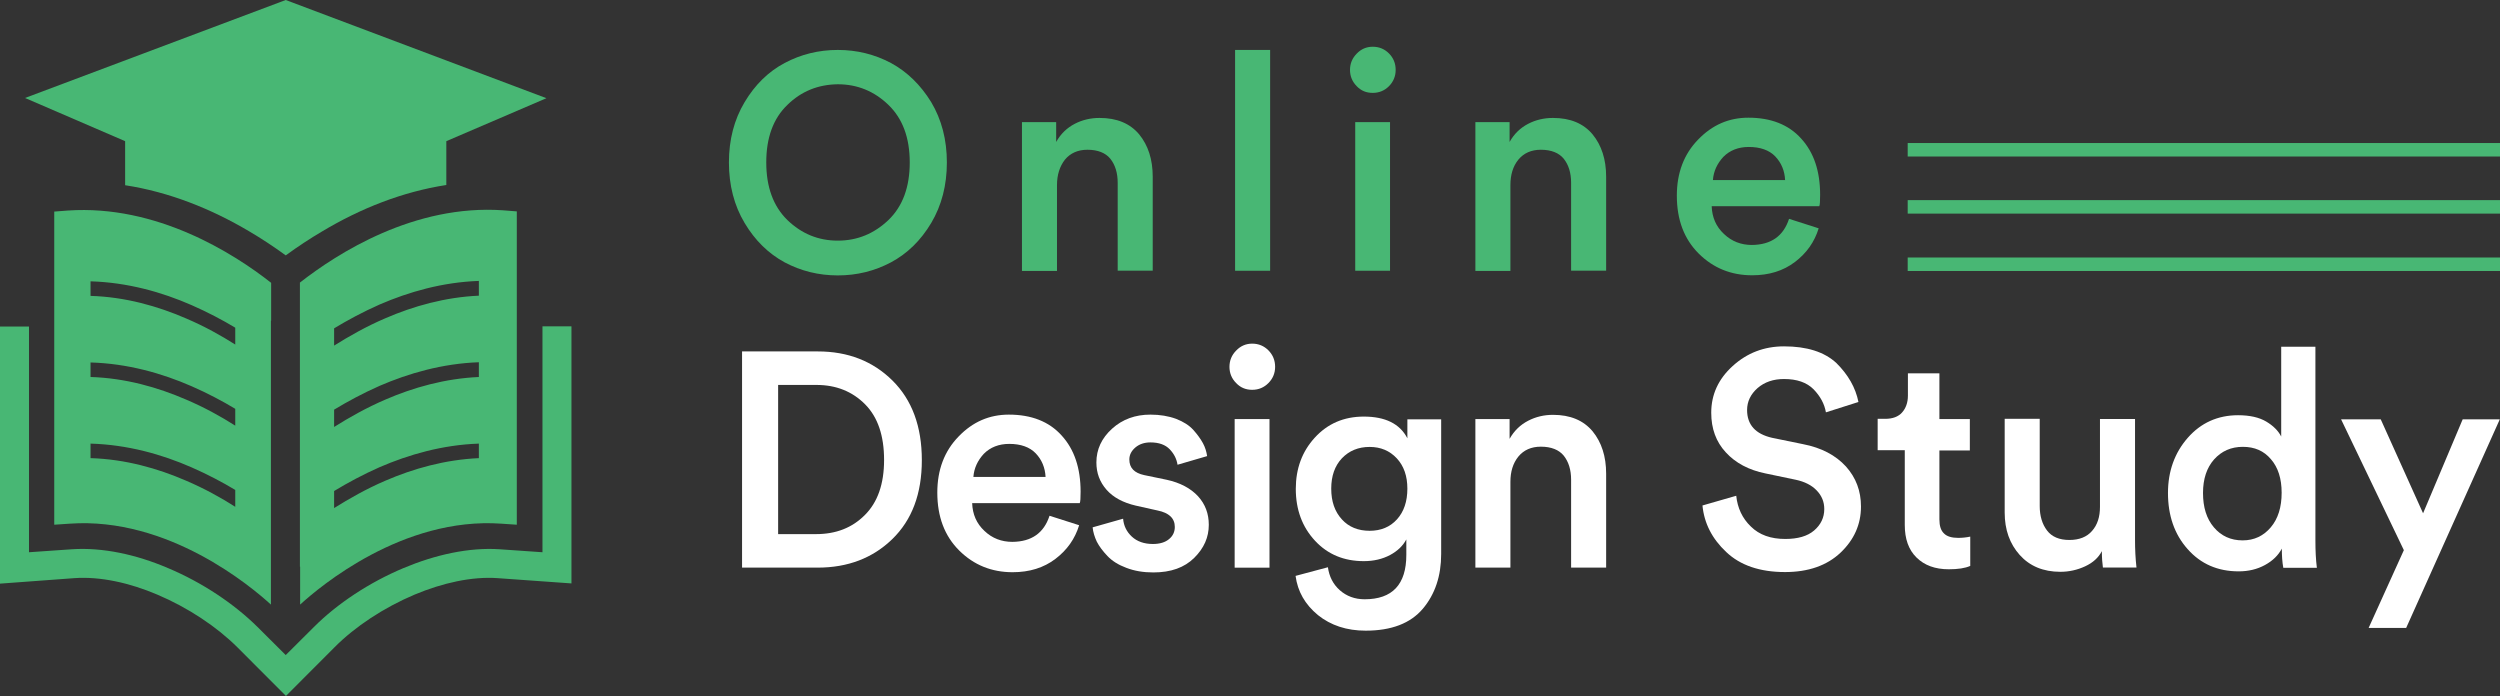
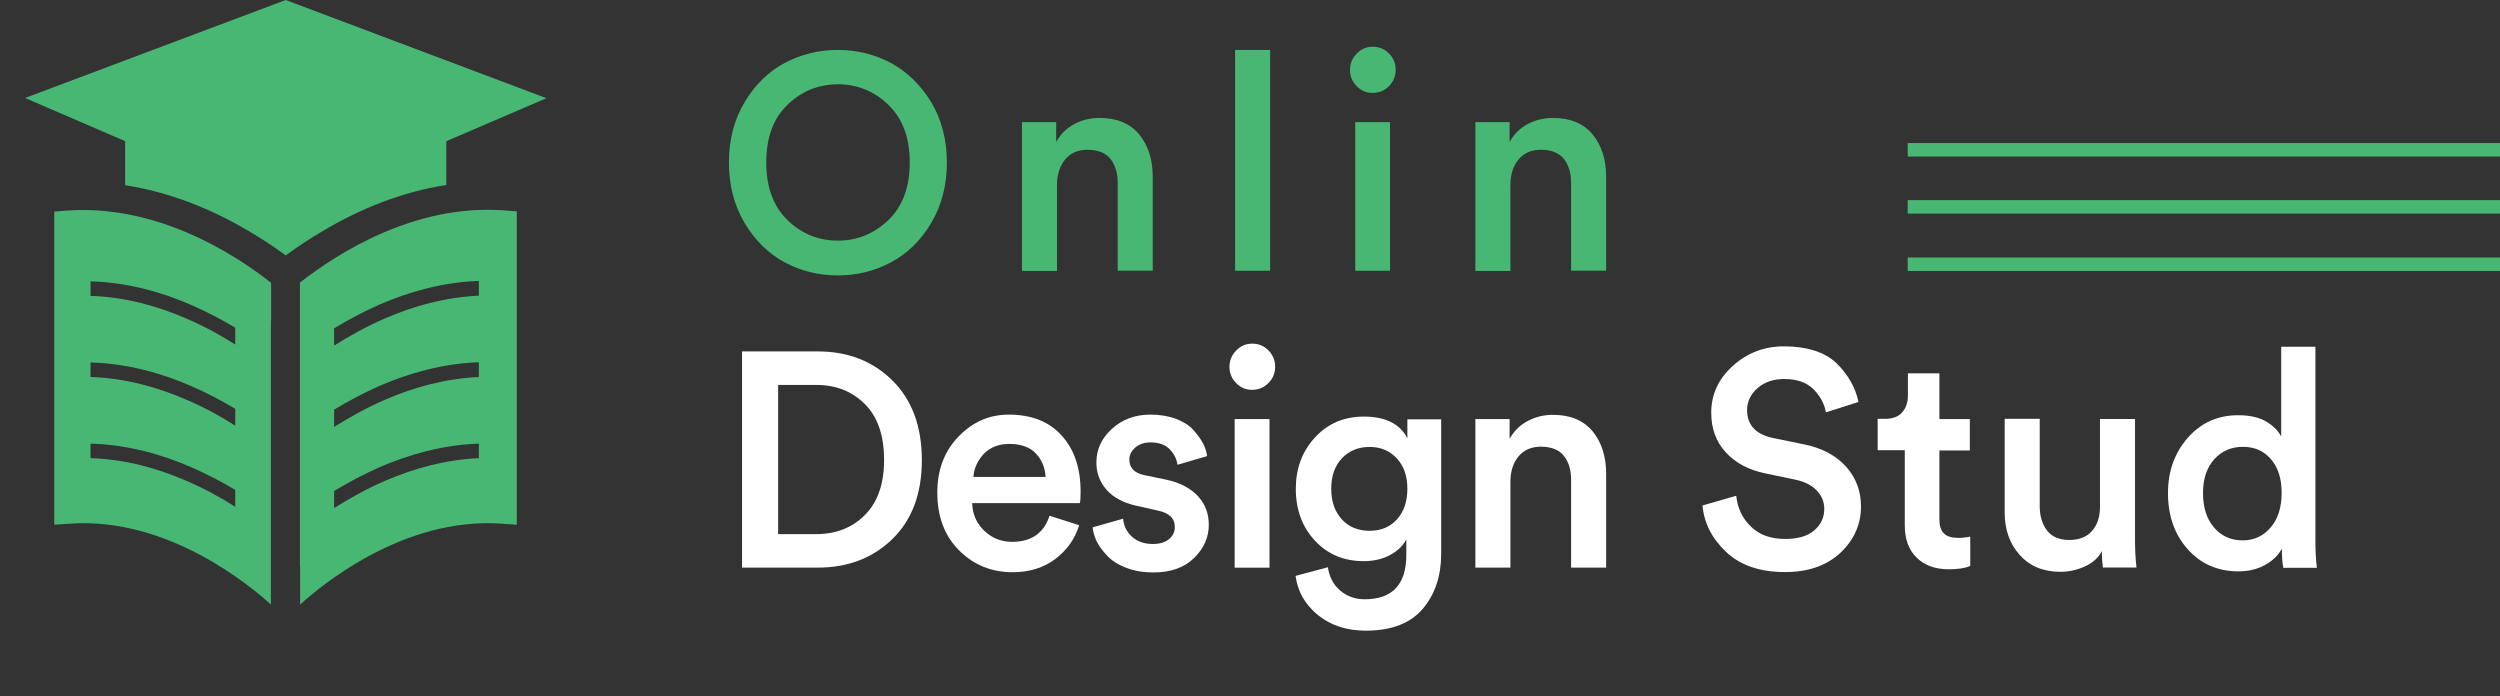
<svg xmlns="http://www.w3.org/2000/svg" width="79" height="22" viewBox="0 0 79 22" fill="none">
  <rect x="0" y="0" width="79" height="22" fill="#333333" stroke="none" />
  <path d="M23.529 7.045C23.199 6.492 23.034 5.853 23.034 5.134C23.034 4.415 23.199 3.782 23.529 3.229C23.858 2.677 24.28 2.264 24.794 1.991C25.308 1.718 25.868 1.578 26.474 1.578C27.081 1.578 27.641 1.718 28.155 1.991C28.669 2.271 29.091 2.683 29.427 3.229C29.756 3.782 29.921 4.415 29.921 5.134C29.921 5.853 29.756 6.492 29.427 7.045C29.097 7.598 28.676 8.01 28.155 8.29C27.641 8.563 27.081 8.703 26.474 8.703C25.868 8.703 25.308 8.563 24.794 8.29C24.28 8.01 23.858 7.598 23.529 7.045ZM24.88 3.316C24.431 3.749 24.214 4.355 24.214 5.134C24.214 5.913 24.438 6.519 24.88 6.952C25.328 7.384 25.855 7.604 26.474 7.604C27.094 7.604 27.621 7.384 28.076 6.952C28.524 6.519 28.748 5.913 28.748 5.134C28.748 4.355 28.524 3.749 28.076 3.316C27.628 2.883 27.094 2.663 26.474 2.663C25.855 2.67 25.321 2.883 24.88 3.316Z" fill="#48B774" />
  <path d="M33.401 5.851V8.561H32.294V3.86H33.375V4.486C33.52 4.226 33.718 4.04 33.961 3.913C34.205 3.786 34.469 3.727 34.746 3.727C35.293 3.727 35.708 3.9 35.998 4.246C36.281 4.592 36.426 5.038 36.426 5.584V8.554H35.319V5.777C35.319 5.464 35.24 5.211 35.088 5.018C34.937 4.832 34.693 4.732 34.363 4.732C34.06 4.732 33.823 4.839 33.652 5.045C33.487 5.258 33.401 5.524 33.401 5.851Z" fill="#48B774" />
  <path d="M40.136 8.556H39.029V1.578H40.136V8.556Z" fill="#48B774" />
  <path d="M42.871 2.722C42.733 2.582 42.66 2.409 42.66 2.209C42.66 2.009 42.733 1.836 42.871 1.696C43.01 1.55 43.181 1.477 43.379 1.477C43.583 1.477 43.754 1.55 43.893 1.69C44.031 1.829 44.103 2.003 44.103 2.209C44.103 2.409 44.031 2.582 43.893 2.722C43.754 2.862 43.583 2.935 43.379 2.935C43.174 2.935 43.01 2.868 42.871 2.722ZM43.925 8.555H42.825V3.86H43.925V8.555Z" fill="#48B774" />
  <path d="M47.729 5.851V8.561H46.622V3.86H47.703V4.486C47.848 4.226 48.046 4.04 48.289 3.913C48.533 3.786 48.797 3.727 49.074 3.727C49.621 3.727 50.036 3.9 50.326 4.246C50.609 4.592 50.754 5.038 50.754 5.584V8.554H49.647V5.777C49.647 5.464 49.568 5.211 49.416 5.018C49.265 4.832 49.021 4.732 48.691 4.732C48.388 4.732 48.151 4.839 47.98 5.045C47.808 5.258 47.729 5.524 47.729 5.851Z" fill="#48B774" />
-   <path d="M56.534 6.915L57.47 7.215C57.338 7.647 57.088 8 56.718 8.28C56.349 8.56 55.901 8.699 55.367 8.699C54.708 8.699 54.142 8.473 53.68 8.014C53.219 7.554 52.988 6.948 52.988 6.182C52.988 5.463 53.212 4.871 53.66 4.411C54.109 3.945 54.636 3.719 55.249 3.719C55.961 3.719 56.521 3.938 56.916 4.378C57.318 4.817 57.516 5.41 57.516 6.156C57.516 6.356 57.509 6.475 57.49 6.515H54.089C54.102 6.868 54.227 7.161 54.478 7.394C54.722 7.627 55.018 7.741 55.361 7.741C55.967 7.734 56.356 7.461 56.534 6.915ZM54.128 5.69H56.409C56.396 5.397 56.29 5.144 56.099 4.944C55.908 4.744 55.624 4.644 55.262 4.644C54.932 4.644 54.662 4.751 54.458 4.957C54.26 5.17 54.148 5.417 54.128 5.69Z" fill="#48B774" />
  <path d="M25.835 17.937H23.449V11.105H25.842C26.797 11.105 27.581 11.412 28.201 12.024C28.82 12.637 29.13 13.476 29.13 14.541C29.13 15.6 28.82 16.432 28.194 17.038C27.575 17.637 26.791 17.937 25.835 17.937ZM24.589 16.878H25.789C26.415 16.878 26.929 16.679 27.331 16.273C27.733 15.873 27.937 15.294 27.937 14.535C27.937 13.769 27.74 13.183 27.338 12.777C26.936 12.371 26.422 12.164 25.802 12.164H24.589V16.878Z" fill="white" />
  <path d="M33.165 16.298L34.101 16.597C33.969 17.03 33.718 17.383 33.349 17.663C32.98 17.942 32.532 18.082 31.998 18.082C31.339 18.082 30.773 17.856 30.311 17.396C29.85 16.937 29.619 16.331 29.619 15.565C29.619 14.846 29.843 14.254 30.291 13.794C30.739 13.328 31.267 13.102 31.88 13.102C32.591 13.102 33.152 13.321 33.547 13.761C33.949 14.2 34.147 14.793 34.147 15.539C34.147 15.738 34.14 15.858 34.12 15.898H30.72C30.733 16.251 30.858 16.544 31.109 16.777C31.352 17.01 31.649 17.123 31.992 17.123C32.598 17.117 32.987 16.844 33.165 16.298ZM30.759 15.072H33.04C33.026 14.78 32.921 14.527 32.73 14.327C32.539 14.127 32.255 14.027 31.893 14.027C31.563 14.027 31.293 14.134 31.089 14.34C30.891 14.553 30.779 14.8 30.759 15.072Z" fill="white" />
  <path d="M34.527 16.664L35.49 16.391C35.509 16.617 35.602 16.804 35.766 16.957C35.931 17.11 36.155 17.19 36.432 17.19C36.65 17.19 36.821 17.137 36.94 17.037C37.065 16.937 37.124 16.804 37.124 16.651C37.124 16.378 36.94 16.204 36.577 16.131L35.892 15.978C35.49 15.885 35.18 15.718 34.969 15.479C34.751 15.232 34.646 14.946 34.646 14.613C34.646 14.2 34.811 13.847 35.14 13.548C35.47 13.248 35.878 13.102 36.353 13.102C36.656 13.102 36.926 13.148 37.163 13.235C37.401 13.328 37.579 13.441 37.711 13.588C37.842 13.734 37.941 13.874 38.014 14.007C38.086 14.14 38.126 14.28 38.145 14.413L37.21 14.686C37.183 14.507 37.104 14.347 36.966 14.2C36.827 14.054 36.623 13.98 36.353 13.98C36.162 13.98 36.004 14.034 35.878 14.14C35.753 14.247 35.687 14.373 35.687 14.52C35.687 14.786 35.845 14.946 36.155 15.013L36.86 15.159C37.295 15.252 37.625 15.432 37.855 15.678C38.086 15.931 38.198 16.231 38.198 16.584C38.198 16.977 38.047 17.323 37.737 17.629C37.427 17.936 36.999 18.089 36.445 18.089C36.129 18.089 35.845 18.042 35.588 17.942C35.338 17.849 35.14 17.723 34.995 17.57C34.85 17.416 34.738 17.27 34.659 17.117C34.587 16.963 34.541 16.81 34.527 16.664Z" fill="white" />
  <path d="M39.062 12.104C38.923 11.965 38.851 11.792 38.851 11.592C38.851 11.392 38.923 11.219 39.062 11.079C39.2 10.933 39.371 10.859 39.569 10.859C39.773 10.859 39.945 10.933 40.083 11.072C40.221 11.212 40.294 11.385 40.294 11.592C40.294 11.792 40.221 11.965 40.083 12.104C39.945 12.244 39.773 12.318 39.569 12.318C39.371 12.318 39.2 12.251 39.062 12.104ZM40.116 17.938H39.015V13.243H40.116V17.938Z" fill="white" />
  <path d="M40.94 18.198L41.962 17.925C42.002 18.218 42.127 18.464 42.338 18.651C42.548 18.837 42.812 18.937 43.122 18.937C43.998 18.937 44.44 18.471 44.44 17.532V17.046C44.334 17.246 44.163 17.412 43.926 17.539C43.689 17.665 43.412 17.732 43.096 17.732C42.469 17.732 41.955 17.519 41.553 17.086C41.151 16.653 40.947 16.107 40.947 15.448C40.947 14.809 41.145 14.269 41.547 13.83C41.949 13.39 42.463 13.164 43.096 13.164C43.774 13.164 44.236 13.39 44.473 13.85V13.251H45.541V17.506C45.541 18.198 45.349 18.777 44.961 19.237C44.572 19.696 43.972 19.929 43.155 19.929C42.555 19.929 42.054 19.763 41.646 19.436C41.237 19.097 41.006 18.691 40.94 18.198ZM43.28 16.773C43.636 16.773 43.926 16.653 44.143 16.413C44.361 16.174 44.473 15.848 44.473 15.441C44.473 15.042 44.361 14.722 44.137 14.482C43.913 14.243 43.629 14.123 43.28 14.123C42.924 14.123 42.634 14.243 42.404 14.482C42.179 14.722 42.067 15.042 42.067 15.441C42.067 15.848 42.179 16.167 42.404 16.413C42.621 16.653 42.918 16.773 43.28 16.773Z" fill="white" />
  <path d="M47.729 15.227V17.937H46.622V13.242H47.703V13.868C47.848 13.609 48.046 13.422 48.289 13.296C48.533 13.169 48.797 13.109 49.074 13.109C49.621 13.109 50.036 13.283 50.326 13.629C50.609 13.975 50.754 14.421 50.754 14.967V17.937H49.647V15.16C49.647 14.847 49.568 14.594 49.416 14.401C49.265 14.215 49.021 14.115 48.691 14.115C48.388 14.115 48.151 14.221 47.98 14.428C47.808 14.641 47.729 14.907 47.729 15.227Z" fill="white" />
  <path d="M58.727 12.703L57.699 13.03C57.653 12.763 57.522 12.523 57.311 12.304C57.093 12.084 56.783 11.977 56.375 11.977C56.039 11.977 55.762 12.071 55.538 12.264C55.32 12.457 55.208 12.69 55.208 12.956C55.208 13.422 55.472 13.715 55.999 13.835L56.974 14.035C57.561 14.148 58.009 14.388 58.332 14.741C58.648 15.094 58.807 15.513 58.807 16.006C58.807 16.572 58.589 17.058 58.161 17.464C57.732 17.87 57.146 18.077 56.408 18.077C55.61 18.077 54.991 17.864 54.549 17.444C54.101 17.025 53.851 16.532 53.798 15.973L54.865 15.666C54.905 16.052 55.057 16.379 55.327 16.638C55.597 16.905 55.959 17.031 56.414 17.031C56.81 17.031 57.113 16.945 57.324 16.765C57.535 16.585 57.647 16.359 57.647 16.086C57.647 15.859 57.568 15.666 57.409 15.5C57.251 15.333 57.027 15.22 56.744 15.16L55.788 14.96C55.261 14.854 54.839 14.627 54.536 14.295C54.226 13.962 54.075 13.542 54.075 13.043C54.075 12.47 54.299 11.977 54.754 11.565C55.208 11.152 55.749 10.945 56.375 10.945C57.093 10.945 57.647 11.118 58.029 11.471C58.398 11.838 58.635 12.244 58.727 12.703Z" fill="white" />
  <path d="M61.285 11.803V13.242H62.247V14.234H61.285V16.411C61.285 16.618 61.331 16.764 61.43 16.857C61.522 16.951 61.674 16.997 61.878 16.997C62.003 16.997 62.135 16.984 62.26 16.957V17.883C62.095 17.956 61.871 17.989 61.581 17.989C61.146 17.989 60.81 17.863 60.56 17.616C60.309 17.37 60.191 17.024 60.191 16.591V14.227H59.334V13.235H59.571C59.809 13.235 59.986 13.168 60.105 13.035C60.224 12.902 60.29 12.722 60.29 12.503V11.797H61.285V11.803Z" fill="white" />
  <path d="M66.419 17.416C66.313 17.622 66.135 17.782 65.892 17.895C65.648 18.009 65.384 18.069 65.107 18.069C64.567 18.069 64.138 17.889 63.822 17.536C63.506 17.183 63.348 16.737 63.348 16.198V13.234H64.455V15.991C64.455 16.304 64.534 16.564 64.686 16.763C64.837 16.963 65.074 17.063 65.391 17.063C65.7 17.063 65.944 16.97 66.109 16.777C66.28 16.584 66.359 16.331 66.359 16.018V13.241H67.467V17.076C67.467 17.356 67.48 17.642 67.513 17.935H66.452C66.432 17.796 66.419 17.622 66.419 17.416Z" fill="white" />
  <path d="M73.167 10.957V17.083C73.167 17.396 73.18 17.682 73.213 17.942H72.152C72.119 17.762 72.106 17.562 72.106 17.336C71.994 17.549 71.816 17.722 71.572 17.855C71.329 17.988 71.052 18.055 70.742 18.055C70.083 18.055 69.543 17.822 69.127 17.349C68.712 16.883 68.508 16.291 68.508 15.578C68.508 14.892 68.719 14.306 69.134 13.834C69.549 13.361 70.083 13.121 70.722 13.121C71.091 13.121 71.388 13.188 71.612 13.321C71.836 13.454 71.994 13.614 72.086 13.794V10.957H73.167ZM69.615 15.578C69.615 16.031 69.727 16.39 69.958 16.663C70.188 16.936 70.492 17.076 70.867 17.076C71.23 17.076 71.526 16.936 71.757 16.663C71.988 16.39 72.1 16.024 72.1 15.571C72.1 15.125 71.988 14.772 71.763 14.513C71.539 14.246 71.243 14.12 70.874 14.12C70.505 14.12 70.202 14.253 69.964 14.519C69.734 14.779 69.615 15.132 69.615 15.578Z" fill="white" />
-   <path d="M76.035 19.842H74.849L75.962 17.385L73.978 13.25H75.231L76.569 16.22L77.821 13.25H78.994L76.035 19.842Z" fill="white" />
-   <path fill-rule="evenodd" clip-rule="evenodd" d="M18.058 10.312V18.436L15.732 18.27C14.908 18.21 13.978 18.423 13.102 18.789C12.127 19.202 11.217 19.801 10.565 20.46L9.036 21.992L7.507 20.46C6.854 19.808 5.945 19.202 4.969 18.789C4.093 18.416 3.163 18.21 2.34 18.27L0 18.443V10.319H0.916V17.451L2.267 17.357C3.243 17.291 4.31 17.524 5.305 17.95C6.386 18.403 7.401 19.082 8.139 19.814L9.029 20.7L9.919 19.814C10.657 19.075 11.672 18.403 12.753 17.95C13.754 17.53 14.822 17.291 15.791 17.357L17.142 17.451V10.312H18.058Z" fill="#48B774" />
  <path fill-rule="evenodd" clip-rule="evenodd" d="M14.104 5.846V4.461L17.267 3.103L9.029 0L0.791 3.096L3.954 4.461V5.853C5.338 6.066 6.663 6.592 7.876 7.311C8.251 7.531 8.647 7.791 9.029 8.07C9.411 7.791 9.807 7.531 10.182 7.311C11.395 6.585 12.72 6.059 14.104 5.846Z" fill="#48B774" />
-   <path fill-rule="evenodd" clip-rule="evenodd" d="M9.484 17.906V19.105C10.104 18.539 12.726 16.328 15.844 16.548L16.331 16.581V6.68L15.903 6.646C13.096 6.447 10.67 7.998 9.477 8.93V10.129V17.906H9.484ZM15.139 14.477C14.064 14.524 13.056 14.81 12.18 15.189C11.573 15.449 11.026 15.762 10.558 16.055V15.516C10.987 15.256 11.468 14.996 11.995 14.763C12.918 14.364 13.985 14.057 15.132 14.018V14.477H15.139ZM15.139 11.913C14.064 11.96 13.056 12.246 12.18 12.626C11.573 12.886 11.026 13.198 10.558 13.492V12.945C10.987 12.686 11.468 12.426 11.995 12.193C12.918 11.794 13.985 11.487 15.132 11.447V11.913H15.139ZM15.139 9.343C14.064 9.39 13.056 9.676 12.18 10.056C11.573 10.315 11.026 10.628 10.558 10.921V10.375C10.987 10.116 11.468 9.856 11.995 9.623C12.918 9.223 13.985 8.917 15.132 8.877V9.343H15.139ZM7.434 16.015C6.986 15.729 6.459 15.436 5.879 15.189C4.989 14.803 3.961 14.51 2.861 14.477V14.018C4.027 14.051 5.115 14.357 6.057 14.77C6.558 14.99 7.026 15.236 7.434 15.482V16.015ZM7.434 13.451C6.986 13.165 6.459 12.872 5.879 12.626C4.989 12.24 3.961 11.947 2.861 11.913V11.454C4.027 11.487 5.115 11.794 6.057 12.206C6.558 12.426 7.026 12.672 7.434 12.919V13.451ZM7.434 10.888C6.986 10.602 6.459 10.309 5.879 10.062C4.989 9.676 3.961 9.383 2.861 9.35V8.89C4.027 8.924 5.115 9.23 6.057 9.643C6.558 9.863 7.026 10.109 7.434 10.355V10.888ZM8.568 10.136V8.937C7.382 8.005 4.95 6.46 2.142 6.653L1.714 6.686V16.581L2.202 16.548C5.319 16.328 7.942 18.539 8.561 19.105V17.906V10.136H8.568Z" fill="#48B774" />
+   <path fill-rule="evenodd" clip-rule="evenodd" d="M9.484 17.906V19.105C10.104 18.539 12.726 16.328 15.844 16.548L16.331 16.581V6.68L15.903 6.646C13.096 6.447 10.67 7.998 9.477 8.93V10.129V17.906H9.484ZM15.139 14.477C14.064 14.524 13.056 14.81 12.18 15.189C11.573 15.449 11.026 15.762 10.558 16.055V15.516C10.987 15.256 11.468 14.996 11.995 14.763C12.918 14.364 13.985 14.057 15.132 14.018V14.477H15.139M15.139 11.913C14.064 11.96 13.056 12.246 12.18 12.626C11.573 12.886 11.026 13.198 10.558 13.492V12.945C10.987 12.686 11.468 12.426 11.995 12.193C12.918 11.794 13.985 11.487 15.132 11.447V11.913H15.139ZM15.139 9.343C14.064 9.39 13.056 9.676 12.18 10.056C11.573 10.315 11.026 10.628 10.558 10.921V10.375C10.987 10.116 11.468 9.856 11.995 9.623C12.918 9.223 13.985 8.917 15.132 8.877V9.343H15.139ZM7.434 16.015C6.986 15.729 6.459 15.436 5.879 15.189C4.989 14.803 3.961 14.51 2.861 14.477V14.018C4.027 14.051 5.115 14.357 6.057 14.77C6.558 14.99 7.026 15.236 7.434 15.482V16.015ZM7.434 13.451C6.986 13.165 6.459 12.872 5.879 12.626C4.989 12.24 3.961 11.947 2.861 11.913V11.454C4.027 11.487 5.115 11.794 6.057 12.206C6.558 12.426 7.026 12.672 7.434 12.919V13.451ZM7.434 10.888C6.986 10.602 6.459 10.309 5.879 10.062C4.989 9.676 3.961 9.383 2.861 9.35V8.89C4.027 8.924 5.115 9.23 6.057 9.643C6.558 9.863 7.026 10.109 7.434 10.355V10.888ZM8.568 10.136V8.937C7.382 8.005 4.95 6.46 2.142 6.653L1.714 6.686V16.581L2.202 16.548C5.319 16.328 7.942 18.539 8.561 19.105V17.906V10.136H8.568Z" fill="#48B774" />
  <path d="M79 4.52H60.283V4.946H79V4.52Z" fill="#48B774" />
  <path d="M79 6.324H60.283V6.75H79V6.324Z" fill="#48B774" />
  <path d="M79 8.137H60.283V8.563H79V8.137Z" fill="#48B774" />
</svg>